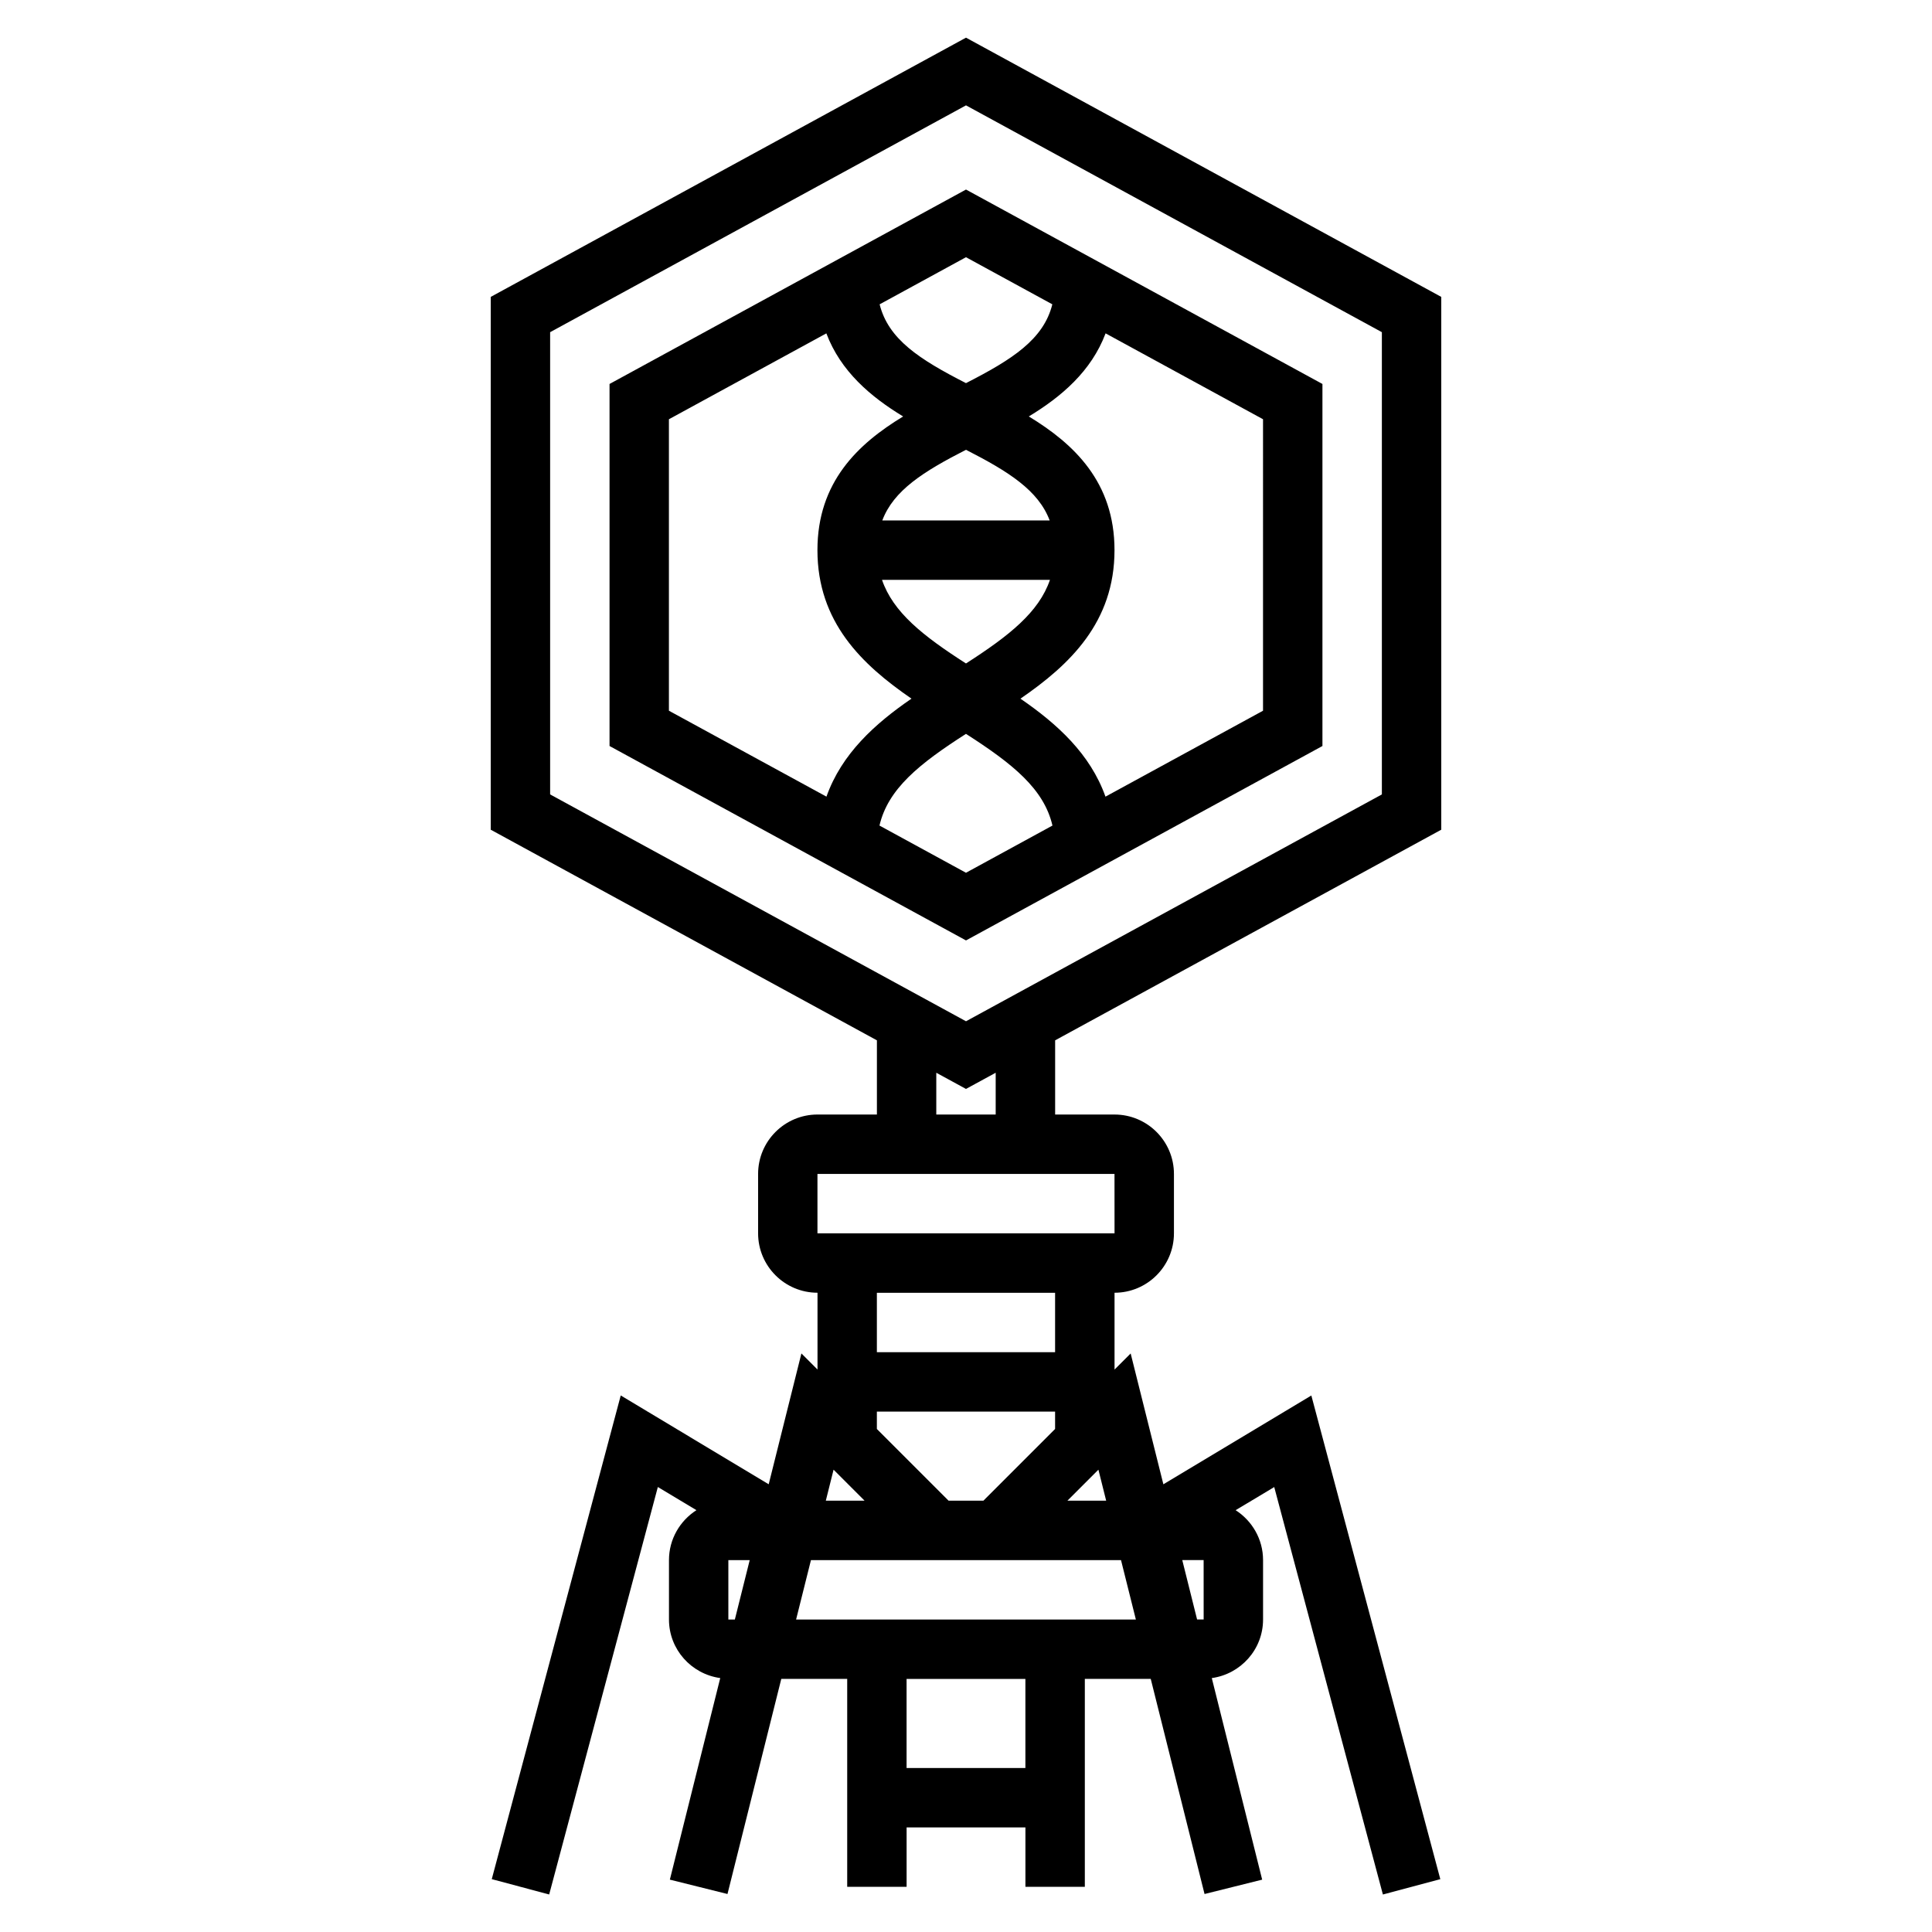
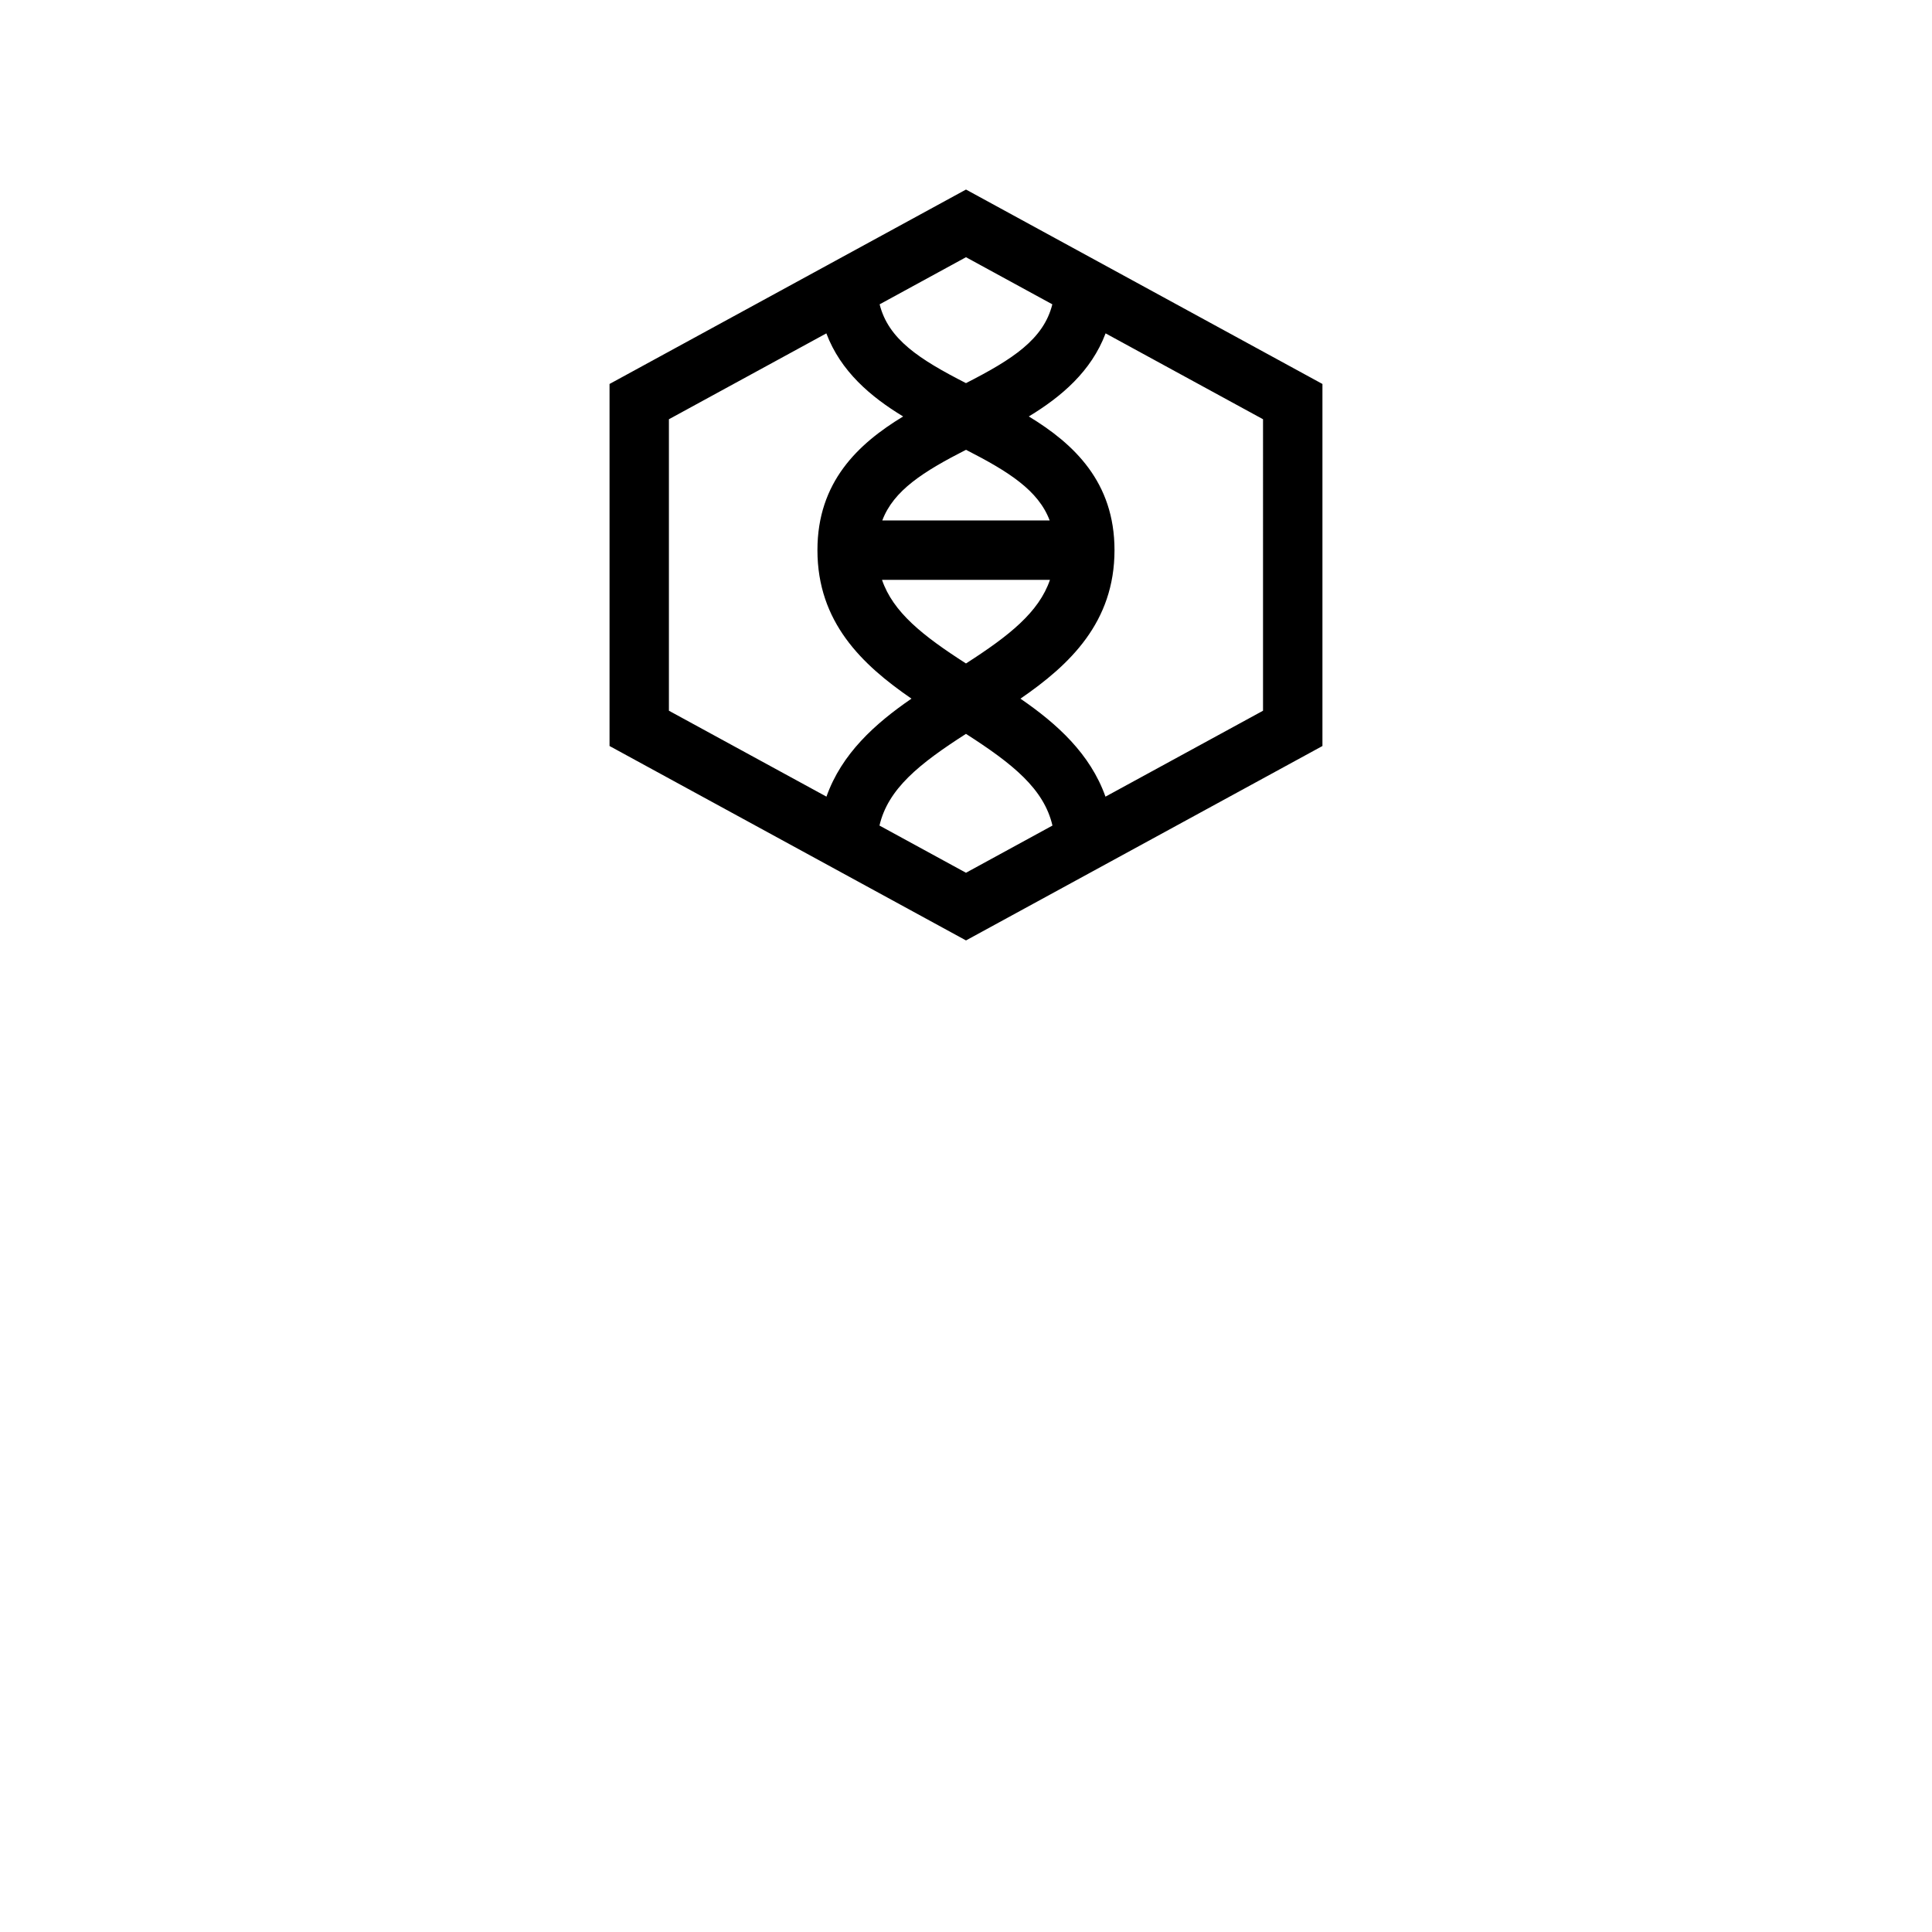
<svg xmlns="http://www.w3.org/2000/svg" fill="#000000" width="800px" height="800px" version="1.1" viewBox="144 144 512 512">
  <g>
    <path d="m494.46 341.7v-95.945l-94.461-51.523-94.465 51.523v95.945l94.465 51.523zm-117.39 21.082c2.258-9.707 10.484-16.328 22.922-24.301 12.438 7.973 20.664 14.594 22.922 24.301l-22.918 12.508zm22.926-99.582c11.336 5.793 19.184 10.77 22.176 18.719h-44.352c2.988-7.941 10.84-12.926 22.176-18.719zm22.254 34.465c-2.922 8.551-10.762 14.785-22.254 22.16-11.492-7.367-19.332-13.609-22.254-22.16zm56.465 34.684-41.754 22.773c-4.031-11.359-12.855-19.324-22.531-25.969 13.117-9.008 24.926-20.273 24.926-39.363 0-18.012-10.707-28.141-22.711-35.426 8.637-5.234 16.562-11.965 20.348-22.02l41.723 22.758zm-55.836-107.7c-2.312 9.266-10.539 14.578-22.883 20.883-12.344-6.305-20.57-11.609-22.883-20.883l22.883-12.484zm-101.61 30.457 41.723-22.758c3.793 10.051 11.715 16.781 20.348 22.02-12.004 7.281-22.711 17.41-22.711 35.422 0 19.09 11.809 30.355 24.922 39.359-9.684 6.644-18.508 14.609-22.531 25.969l-41.75-22.77z" />
-     <path d="m525.95 363.88v-141.2l-125.95-68.699-125.95 68.699v141.2l102.34 55.82v19.66h-15.742c-8.684 0-15.742 7.062-15.742 15.742v15.742c0 8.684 7.062 15.742 15.742 15.742v20.355l-4.266-4.266-8.668 34.668-39.211-23.531-34.18 128.18 15.215 4.062 28.797-107.98 10.227 6.133c-4.371 2.809-7.277 7.684-7.277 13.23v15.742c0 7.941 5.926 14.461 13.586 15.523l-13.352 53.418 15.273 3.809 14.258-57.004h17.469v55.105h15.742v-15.742h31.488v15.742h15.742v-55.105h17.469l14.258 57.008 15.273-3.809-13.352-53.418c7.66-1.062 13.586-7.582 13.586-15.523v-15.742c0-5.551-2.906-10.422-7.266-13.227l10.227-6.133 28.797 107.98 15.215-4.062-34.18-128.18-39.211 23.531-8.668-34.668-4.273 4.266v-20.359c8.684 0 15.742-7.062 15.742-15.742v-15.742c0-8.684-7.062-15.742-15.742-15.742h-15.742v-19.664zm-236.16-131.85 110.21-60.109 110.21 60.109v122.5l-110.21 60.117-110.21-60.117zm145.3 301.45 2.055 8.219h-10.273zm-11.48-10.785-19 19.004h-9.227l-19.004-19.004v-4.613h47.23zm-50.488 19.004h-10.273l2.055-8.219zm-36.102 31.488v-15.742h5.66l-3.938 15.742zm78.719 39.359h-31.488v-23.617h31.488zm-60.766-39.359 3.938-15.742h82.168l3.938 15.742zm102.34-15.746h5.66l0.008 15.742h-1.738zm-33.703-55.102h-47.23v-15.742h47.23zm15.754-31.488h-78.73v-15.742h78.719zm-31.496-31.488h-15.742v-11.074l7.871 4.289 7.871-4.289z" />
  </g>
</svg>